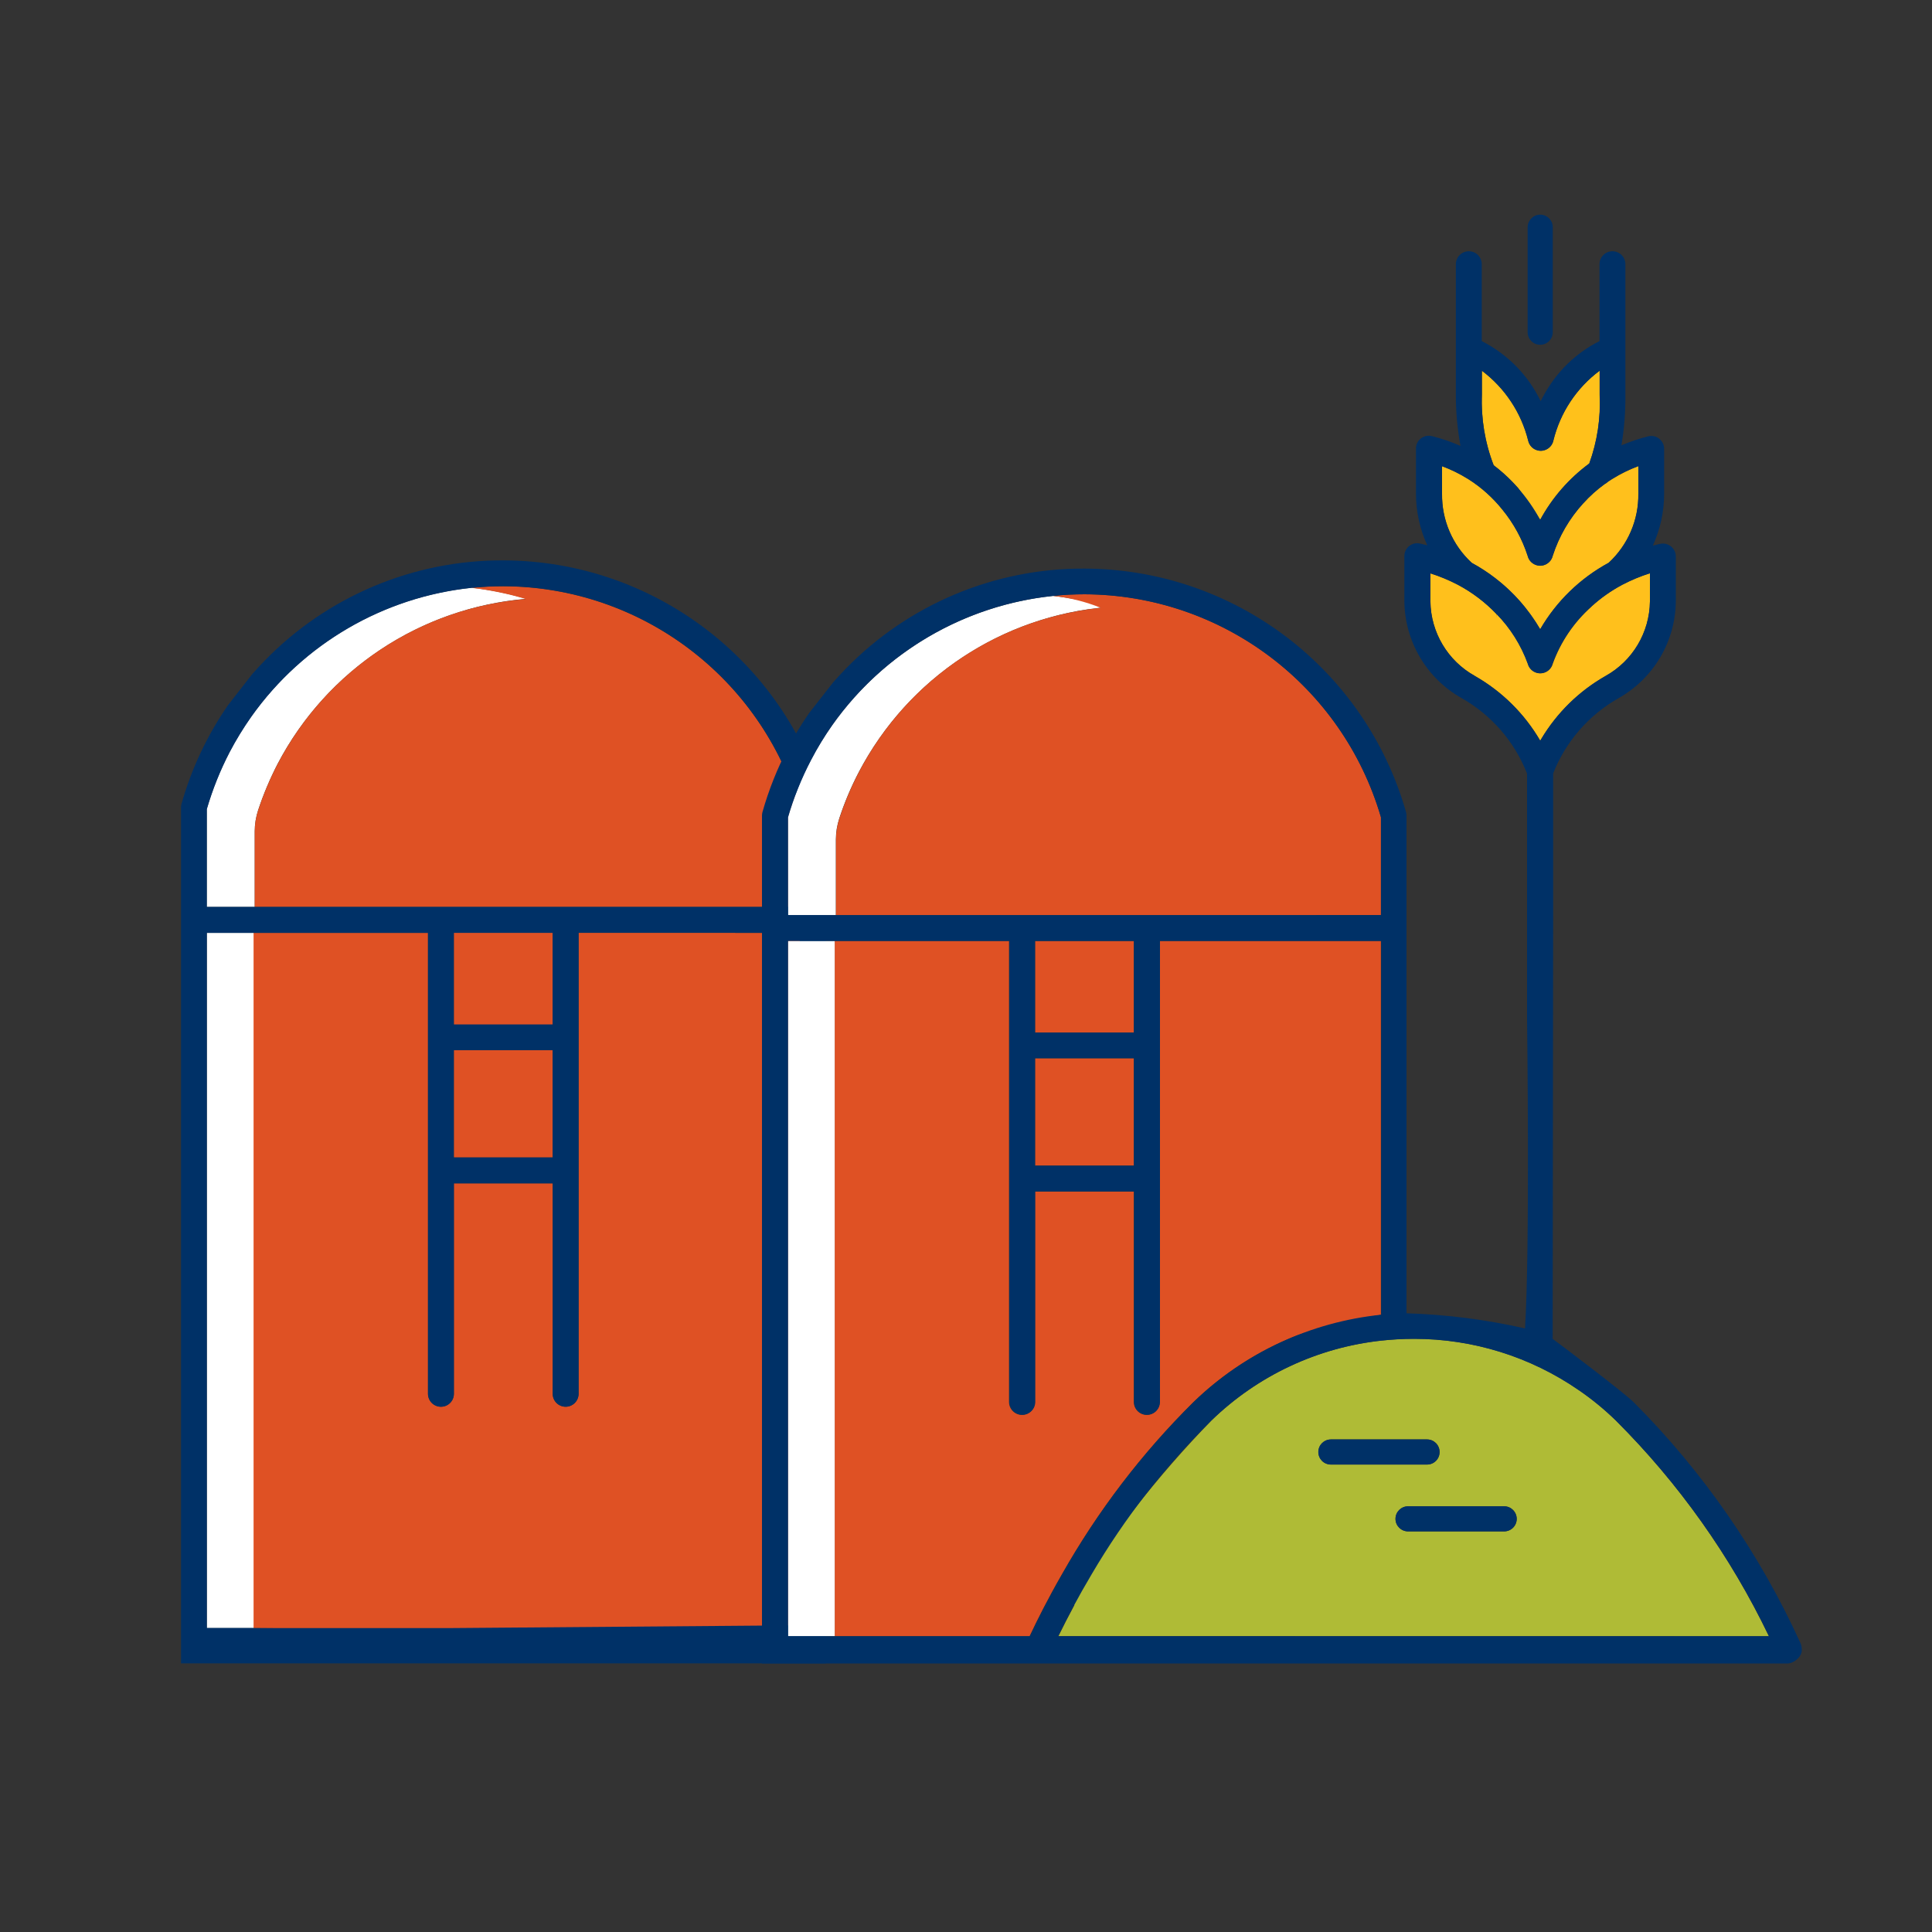
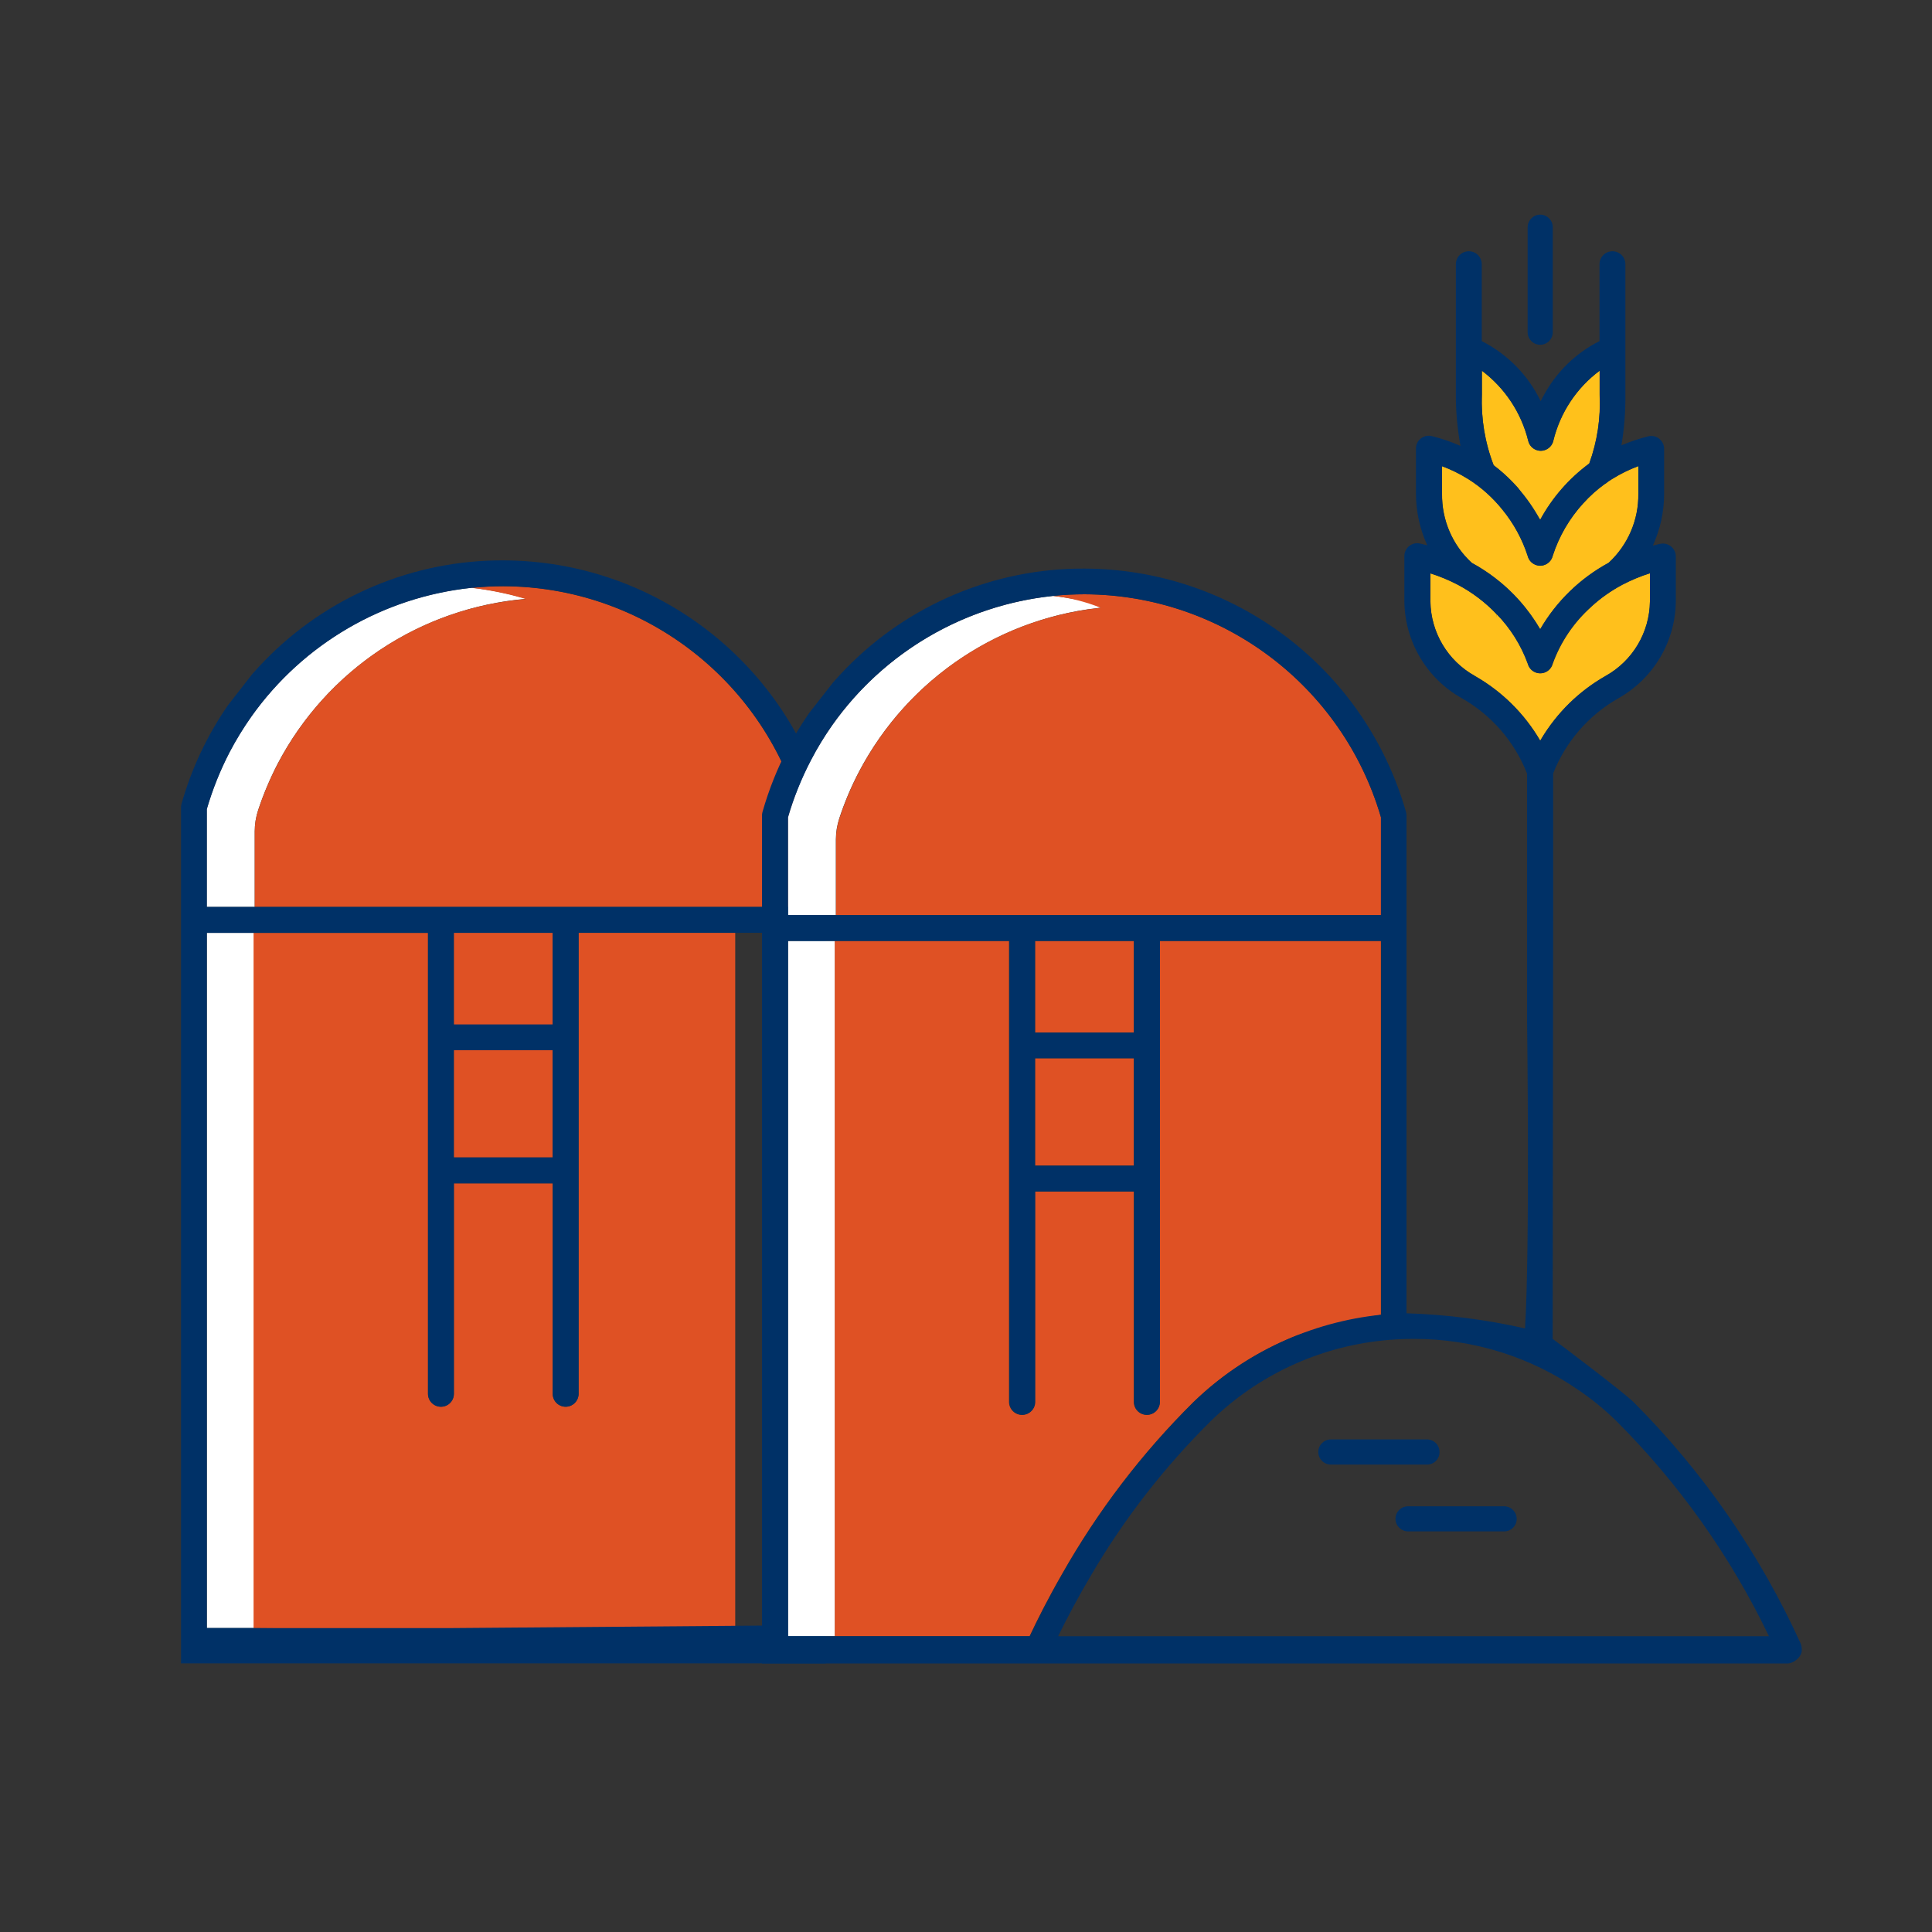
<svg xmlns="http://www.w3.org/2000/svg" version="1.1" id="Calque_1" x="0px" y="0px" viewBox="0 0 200 200" style="enable-background:new 0 0 200 200;" xml:space="preserve">
  <rect x="0" y="0" width="200" height="200" fill="#333333" stroke="none" />
  <style type="text/css">
	.st0{clip-path:url(#SVGID_00000165198402426313051080000013851234631061018039_);}
	.st1{fill:#003D7F;}
	.st2{fill:#DF5124;}
	.st3{fill:#FFFFFF;}
	.st4{fill:#FFB600;}
	.st5{fill:#B4C84D;}
	.st6{clip-path:url(#SVGID_00000173133986760510702610000006969648875682588561_);}
	.st7{fill:#003167;}
	.st8{fill:#AFBB36;}
	.st9{fill:#FFC01C;}
	.st10{fill:#FFC11B;}
	.st11{fill:#CAD223;}
	.st12{fill:#066DAB;}
	.st13{fill:#B4DFEE;}
	.st14{fill:#ED7E7D;}
	.st15{fill:#87B655;}
	.st16{fill:#102A2E;}
	.st17{fill:#D80014;}
	.st18{fill:#00427C;}
	.st19{fill:#12488B;}
	.st20{fill:#005C9D;}
	.st21{fill:#BDC421;}
</style>
  <rect id="Rectangle_1675_00000034794984068251549440000002504326469029484183_" x="46.98" y="108.71" class="st2" width="10.23" height="11.11" />
  <rect id="Rectangle_1675_00000093157432848326645520000010480185470358285700_" x="46.98" y="95.75" class="st2" width="10.23" height="11.11" />
  <g id="Groupe_336_00000040572859778401114880000017298514755982959270_">
    <path id="Tracé_1205_00000014613545908326548560000013621549356785000895_" class="st3" d="M21.41,93.89h4.96v-7.84   c0-0.74,0.12-1.47,0.35-2.18c0.55-1.66,1.23-3.27,2.03-4.82c5.1-9.71,14.8-16.14,25.73-17.06c-1.84-0.55-3.73-0.93-5.64-1.15   c-10.68,1.11-20.09,7.49-25.07,16.99c-0.98,1.89-1.78,3.88-2.37,5.92V93.89z" />
    <path id="Tracé_1206_00000005238067001702380490000011966232569146727339_" class="st2" d="M52.11,60.69   c-1.09,0-2.17,0.05-3.26,0.17c1.89,0.22,3.76,0.6,5.58,1.15c-12.79,1.06-23.71,9.68-27.71,21.88c-0.23,0.7-0.35,1.44-0.35,2.17   v7.83H76.1l0,0h6.69V83.77C78.8,70.13,66.32,60.74,52.11,60.69" />
-     <path id="Tracé_1207_00000063599106805966428230000004285649341020541603_" class="st2" d="M76.11,96.57H59.89v47.72   c0,0.74-0.6,1.34-1.34,1.34c-0.74,0-1.34-0.6-1.34-1.34V122.5H46.98v21.78c0,0.74-0.6,1.34-1.34,1.34s-1.34-0.6-1.34-1.34V96.57   H26.24v65.57l0,0v6.4l16.24,0.14l4.51,1.82c5.11-1.5,6.15,0.7,14.49-0.72c4.49-0.77,9.86,0.72,14.63-0.81l0,0l0,0   c0.03-0.07,0.07-0.15,0.1-0.22c2.19,0.2,4.38,0.27,6.58,0.23v-72.4H76.11z" />
+     <path id="Tracé_1207_00000063599106805966428230000004285649341020541603_" class="st2" d="M76.11,96.57H59.89v47.72   c0,0.74-0.6,1.34-1.34,1.34c-0.74,0-1.34-0.6-1.34-1.34V122.5H46.98v21.78c0,0.74-0.6,1.34-1.34,1.34s-1.34-0.6-1.34-1.34V96.57   H26.24v65.57l0,0v6.4l16.24,0.14l4.51,1.82c5.11-1.5,6.15,0.7,14.49-0.72c4.49-0.77,9.86,0.72,14.63-0.81l0,0l0,0   c0.03-0.07,0.07-0.15,0.1-0.22c2.19,0.2,4.38,0.27,6.58,0.23H76.11z" />
    <rect id="Rectangle_1677_00000085935620674523167430000001487051616521085374_" x="21.41" y="96.57" class="st3" width="4.84" height="71.97" />
    <path id="Tracé_1208_00000059300827666782324140000004133364854910221461_" class="st7" d="M26.05,74.15   c5.34-7.5,13.64-12.34,22.8-13.3c1.08-0.11,2.17-0.17,3.26-0.17c14.21,0.04,26.7,9.44,30.68,23.08v10.12H21.41V83.77   c0.6-2.05,1.39-4.03,2.38-5.93C24.46,76.56,25.22,75.33,26.05,74.15 M46.98,96.57h10.23v9.48H46.98V96.57z M57.21,119.82H46.98   v-11.11h10.23V119.82z M48.84,172.19h36.62V83.57c0-0.12-0.02-0.24-0.05-0.36c-4.24-14.88-17.83-25.16-33.3-25.2   c-9.3-0.04-18.22,3.71-24.7,10.37c-0.4,0.41-0.81,0.85-1.28,1.38l-2.52,3.23c-2.16,3.12-3.79,6.58-4.82,10.23   c-0.03,0.12-0.05,0.24-0.05,0.36v88.61H48.84z M26.23,168.53h-4.82V96.57h22.9v47.72c0,0.74,0.6,1.34,1.34,1.34   c0.74,0,1.34-0.6,1.34-1.34v-21.79h10.23v21.78c0,0.74,0.6,1.34,1.34,1.34s1.34-0.6,1.34-1.34V96.56h22.9v71.69l-36.37,0.29H26.23z   " />
    <path id="Tracé_1209_00000085932878589023188160000003585774063926929818_" class="st8" d="M157.9,138.02   c1.78,0.67,3.49,1.49,5.13,2.46" />
    <rect id="Rectangle_1678_00000165950593360254915360000002179416144400258222_" x="107.15" y="109.55" class="st2" width="10.23" height="11.11" />
    <rect id="Rectangle_1679_00000085241427746416541000000018285551695434307236_" x="107.15" y="97.41" class="st2" width="10.23" height="9.47" />
    <path id="Tracé_1210_00000127020951399623714870000002724096664274950806_" class="st3" d="M81.57,94.74h4.96V86.9   c0-0.74,0.12-1.47,0.35-2.18c0.54-1.65,1.22-3.26,2.03-4.81c5.1-9.72,14.81-16.16,25.74-17.07c-1.84-0.55-3.73-0.93-5.64-1.15   c-10.68,1.11-20.09,7.49-25.07,16.99c-0.99,1.89-1.78,3.88-2.38,5.92L81.57,94.74z" />
    <path id="Tracé_1211_00000159442944989008244780000014044913412936686009_" class="st2" d="M142.96,84.6   c-3.98-13.64-16.47-23.03-30.68-23.08c-1.09,0-2.17,0.05-3.26,0.17c1.69,0.18,3.35,0.59,4.93,1.23   c-12.53,1.29-23.13,9.84-27.06,21.81c-0.23,0.7-0.35,1.44-0.35,2.17v7.84h49.73v-0.02h6.69V84.6z" />
-     <path id="Tracé_1213_00000096038083902317710110000008253689136484407457_" class="st8" d="M183.12,169.38   c-3.98-8.28-9.34-15.83-15.85-22.33c-1.18-1.15-2.46-2.2-3.81-3.14c-2.52-1.74-5.3-3.09-8.23-3.99l0,0   c-2.85-0.88-5.82-1.33-8.8-1.33c-0.6,0-1.21,0.02-1.81,0.05c-0.53,0.03-1.05,0.08-1.57,0.13h-0.01   c-6.63,0.71-12.84,3.63-17.62,8.27c-5.65,5.81-10.65,12.22-14.91,19.12h0.71c-0.61,1.13-1.16,2.21-1.65,3.21L183.12,169.38z    M171.55,161.13L171.55,161.13L171.55,161.13 M157.01,157.23c0,0.72-0.58,1.29-1.3,1.3h-9.95c-0.72,0-1.3-0.58-1.3-1.3   c0-0.71,0.58-1.29,1.3-1.3h9.95C156.43,155.93,157.01,156.51,157.01,157.23C157.01,157.23,157.01,157.23,157.01,157.23    M137.77,149.01h9.96c0.72,0,1.3,0.58,1.3,1.3c0,0.71-0.58,1.29-1.3,1.3h-9.95c-0.72,0-1.3-0.58-1.3-1.3   C136.48,149.59,137.06,149.02,137.77,149.01" />
    <path id="Tracé_1214_00000030467590315654536860000006493675681991015816_" class="st2" d="M136.27,97.41h-16.22v47.72   c0,0.74-0.6,1.34-1.34,1.34c-0.74,0-1.34-0.6-1.34-1.34v-21.78h-10.24v21.78c0,0.74-0.6,1.34-1.34,1.34c-0.74,0-1.34-0.6-1.34-1.34   V97.41H86.41v71.97h20.17c0.8-1.71,1.91-3.91,3.34-6.4c3.7-6.54,8.28-12.55,13.62-17.84c3.08-2.98,6.71-5.32,10.69-6.89   c2.84-0.95,5.76-1.66,8.72-2.14V97.41H136.27z" />
    <path id="Tracé_1215_00000015332508122815035390000004641996730993596344_" class="st9" d="M154.94,63.91   c0-0.08-0.02-0.2-0.03-0.35c-1.15-1.21-2.49-2.23-3.97-3.01l-0.04-0.02l-0.02-0.01c-0.9-0.47-1.84-0.86-2.8-1.16v2.91   c0.04,3.2,1.79,6.14,4.59,7.7c2.81,1.6,5.15,3.91,6.78,6.71l0.11-0.19l0,0l0,0c1.62-2.71,3.91-4.95,6.65-6.51   c2.8-1.56,4.55-4.5,4.59-7.71v-2.93c-0.97,0.31-1.91,0.7-2.81,1.17l-0.03,0.01l-0.03,0.02c-1.15,0.61-2.22,1.37-3.18,2.25v0.01   c-1.81,1.61-3.19,3.65-4.01,5.92c-0.19,0.71-0.93,1.13-1.63,0.93c-0.45-0.12-0.81-0.48-0.93-0.93c-0.7-1.93-1.81-3.7-3.25-5.17" />
    <path id="Tracé_1216_00000016783527950085999430000004919491664702977427_" class="st9" d="M166.94,49.56L166.94,49.56l-0.05,0.02   c-0.15,0.09-0.3,0.19-0.45,0.3c-0.09,0.09-0.2,0.16-0.31,0.22c-0.81,0.59-1.56,1.26-2.23,2.01l0,0V52.1   c-1.43,1.56-2.51,3.42-3.16,5.44c-0.17,0.71-0.9,1.15-1.61,0.98c-0.48-0.12-0.86-0.49-0.98-0.98c-0.57-1.74-1.45-3.36-2.61-4.78   l0,0c-1-1.25-2.2-2.32-3.55-3.17l-0.02-0.01l-0.03-0.02c-0.84-0.52-1.73-0.96-2.66-1.3v2.85c-0.04,2.72,1.08,5.32,3.08,7.16l0,0   c0.84,0.46,1.64,0.97,2.39,1.55l0,0c1.16,0.88,2.2,1.9,3.11,3.03l0,0l0,0v0.01c0.58,0.72,1.11,1.49,1.58,2.29   c1.69-2.9,4.14-5.28,7.09-6.88c1.99-1.84,3.11-4.44,3.07-7.15v-2.86c-0.93,0.34-1.82,0.78-2.66,1.3" />
    <path id="Tracé_1217_00000016797451942703778060000002838116952825269172_" class="st10" d="M159.44,53.81   c1.24-2.29,2.98-4.28,5.08-5.83c0.83-2.28,1.2-4.71,1.08-7.14v-2.47c-2.39,1.78-4.08,4.34-4.79,7.23c-0.1,0.47-0.45,0.86-0.92,1   c-0.24,0.08-0.5,0.08-0.74,0.01c-0.48-0.13-0.85-0.52-0.95-1.01c-0.72-2.89-2.41-5.44-4.79-7.23v2.46c-0.1,2.5,0.31,4.99,1.22,7.33   c0.69,0.52,1.34,1.1,1.94,1.72l0,0c0.21,0.21,0.41,0.43,0.6,0.65" />
    <rect id="Rectangle_1680_00000147911588084329150490000004173392052142427566_" x="81.57" y="97.41" class="st3" width="4.84" height="71.97" />
    <path id="Tracé_1218_00000053517388866499678780000006611967658322883503_" class="st7" d="M149.02,150.31   c0-0.72-0.58-1.3-1.3-1.3h-9.95c-0.72,0-1.3,0.58-1.3,1.3c0,0.72,0.58,1.3,1.3,1.3c0,0,0,0,0.01,0h9.96   C148.45,151.61,149.03,151.03,149.02,150.31" />
    <path id="Tracé_1219_00000171716545526918960980000016190395912257491584_" class="st7" d="M155.71,155.93h-9.95   c-0.72,0-1.3,0.58-1.3,1.3c0,0.71,0.58,1.29,1.3,1.3h9.95c0.72,0,1.3-0.58,1.3-1.3C157,156.51,156.42,155.93,155.71,155.93" />
    <path id="Tracé_1220_00000103242261314444577800000007128764547148743085_" class="st7" d="M159.44,35.69c0.72,0,1.3-0.58,1.3-1.3   V23.52c0-0.72-0.58-1.3-1.3-1.3c-0.71,0-1.29,0.58-1.3,1.3v10.87C158.14,35.11,158.72,35.69,159.44,35.69" />
    <path id="Tracé_1221_00000029046493547494798710000015848114150796324281_" class="st7" d="M153.4,38.38   c2.38,1.79,4.07,4.34,4.79,7.23c0.11,0.49,0.47,0.88,0.95,1.01c0.24,0.07,0.5,0.07,0.74-0.01c0.46-0.14,0.82-0.52,0.92-1   c0.71-2.89,2.4-5.45,4.79-7.23v2.46c0.12,2.43-0.24,4.85-1.07,7.14c-2.1,1.55-3.84,3.54-5.08,5.83c-0.64-1.17-1.4-2.27-2.28-3.27   c-0.19-0.21-0.39-0.43-0.6-0.65c-0.6-0.62-1.25-1.2-1.94-1.72c-0.9-2.33-1.31-4.83-1.22-7.33L153.4,38.38z M149.27,48.26   c0.93,0.34,1.82,0.78,2.66,1.3l0.03,0.02l0.02,0.01c1.35,0.85,2.55,1.93,3.55,3.18c1.16,1.42,2.05,3.04,2.61,4.78   c0.17,0.71,0.9,1.15,1.61,0.98c0.48-0.12,0.86-0.49,0.98-0.98c0.65-2.02,1.73-3.87,3.16-5.44c0.67-0.75,1.42-1.42,2.24-2.01   c0.12-0.06,0.22-0.13,0.31-0.22c0.39-0.27,0.79-0.51,1.2-0.74c0.63-0.34,1.29-0.64,1.96-0.89v2.85c0.04,2.71-1.08,5.31-3.07,7.15   c-2.95,1.6-5.41,3.98-7.09,6.88c-1.2-2.06-2.8-3.87-4.7-5.32c-0.76-0.58-1.56-1.1-2.39-1.55c-2-1.84-3.11-4.44-3.07-7.16V48.26z    M152.66,69.96c-2.8-1.56-4.55-4.5-4.59-7.7v-2.91c0.97,0.31,1.91,0.7,2.8,1.16l0.02,0.01l0.04,0.02c1.47,0.79,2.81,1.8,3.97,3.01   c1.44,1.47,2.55,3.24,3.25,5.17c0.19,0.71,0.93,1.13,1.63,0.93c0.45-0.12,0.81-0.48,0.93-0.93c0.82-2.28,2.21-4.32,4.02-5.93   c0.97-0.88,2.04-1.63,3.2-2.25l0.03-0.02l0.03-0.01c0.9-0.47,1.84-0.86,2.81-1.16v2.91c-0.04,3.21-1.79,6.15-4.59,7.71   c-2.75,1.56-5.04,3.81-6.66,6.52c-0.04,0.06-0.08,0.13-0.11,0.19c-1.63-2.8-3.96-5.11-6.78-6.71 M86.21,74.99   c5.34-7.5,13.64-12.34,22.8-13.3c1.08-0.11,2.17-0.17,3.26-0.17c14.21,0.05,26.69,9.44,30.68,23.08v10.13H81.58V84.61   c0.59-2.05,1.39-4.03,2.38-5.92C84.62,77.41,85.38,76.17,86.21,74.99 M107.15,97.41h10.23v9.48h-10.23V97.41z M117.38,120.67   h-10.23v-11.12h10.23V120.67z M160.78,94.49V80.07c1.29-3.29,3.68-6.04,6.76-7.79c3.63-2.04,5.9-5.86,5.94-10.03V57.6   c0-0.73-0.6-1.33-1.33-1.33l0,0c-0.1,0-0.21,0.01-0.31,0.03c-0.23,0.05-0.46,0.11-0.74,0.18c0.77-1.68,1.17-3.51,1.17-5.36v-4.66   c0-0.73-0.6-1.33-1.33-1.33l0,0c-0.11,0-0.22,0.01-0.33,0.04c-0.94,0.24-1.87,0.55-2.76,0.93c0.29-1.73,0.43-3.49,0.41-5.24V27.35   c0-0.74-0.6-1.34-1.34-1.34c-0.74,0-1.34,0.6-1.34,1.34l0,0v7.96c-2.49,1.25-4.52,3.25-5.82,5.71c-0.1,0.17-0.19,0.35-0.27,0.51   c-1.29-2.69-3.44-4.87-6.1-6.22v-7.96c0-0.74-0.6-1.34-1.34-1.34c-0.74,0-1.34,0.6-1.34,1.34l0,0v13.49   c-0.01,1.78,0.16,3.57,0.48,5.32c-0.95-0.42-1.94-0.76-2.95-1.01c-0.71-0.18-1.44,0.24-1.62,0.95c0,0,0,0,0,0   c-0.03,0.11-0.04,0.22-0.04,0.33v4.66c0,1.85,0.4,3.68,1.17,5.36c-0.27-0.07-0.51-0.13-0.74-0.18c-0.72-0.17-1.43,0.28-1.6,1   c0,0,0,0,0,0c-0.02,0.1-0.03,0.2-0.03,0.31v4.66c0.04,4.16,2.3,7.99,5.93,10.03c3.09,1.75,5.48,4.51,6.77,7.81v25.41   c0,0,0.31,23.74-0.21,32.03c-4.03-0.92-8.14-1.44-12.27-1.57V84.42c0-0.12-0.02-0.24-0.05-0.36c-4.24-14.88-17.82-25.16-33.3-25.2   c-9.3-0.04-18.22,3.71-24.7,10.37c-0.4,0.41-0.81,0.85-1.28,1.38l-2.52,3.22c-0.8,1.16-1.54,2.37-2.19,3.62   c-1.1,2.11-1.98,4.32-2.63,6.61c-0.03,0.12-0.05,0.24-0.05,0.37v87.77h106.26c0.32-0.05,0.61-0.19,0.85-0.4l0.02-0.02l0.03-0.03   l0.02-0.02h0.01c0.03-0.03,0.06-0.06,0.09-0.09c0.02-0.02,0.03-0.03,0.04-0.05l0.02-0.02c0.06-0.07,0.1-0.14,0.15-0.22l0.02-0.03   c0.01-0.02,0.02-0.04,0.03-0.06c0.01-0.02,0.02-0.05,0.03-0.08l0.01-0.03c0.01-0.04,0.03-0.08,0.04-0.12   c0.01-0.03,0.01-0.06,0.01-0.08v-0.02c0.01-0.05,0.01-0.1,0.01-0.15v-0.09c0-0.06-0.01-0.11-0.02-0.17v-0.03   c0-0.02,0-0.04-0.01-0.06c-0.01-0.05-0.03-0.1-0.04-0.15l-0.01-0.03c0-0.02-0.01-0.05-0.02-0.07v-0.01   c-4.23-9.31-10.09-17.79-17.31-25.02c-1.08-1.05-7.11-5.62-8.38-6.55 M86.41,169.38h-4.83V97.41h22.91v47.71   c0,0.74,0.6,1.34,1.34,1.34s1.34-0.6,1.34-1.34v-21.78h10.23v21.78c0,0.74,0.6,1.34,1.34,1.34c0.74,0,1.34-0.6,1.34-1.34V97.41   h22.9v38.69c-7.3,0.75-14.14,3.93-19.41,9.04c-5.34,5.29-9.92,11.29-13.62,17.84c-1.43,2.49-2.54,4.7-3.34,6.4L86.41,169.38   L86.41,169.38z M167.27,147.05L167.27,147.05c6.51,6.49,11.87,14.04,15.85,22.33h-73.58c0.93-1.9,2.08-4.08,3.46-6.4   c3.42-5.83,7.59-11.18,12.4-15.93c4.79-4.65,10.99-7.56,17.62-8.27c0.52-0.06,1.05-0.1,1.58-0.13c0.61-0.04,1.21-0.05,1.81-0.05   c6.09,0,12.03,1.86,17.03,5.32C164.81,144.85,166.09,145.9,167.27,147.05" />
  </g>
</svg>